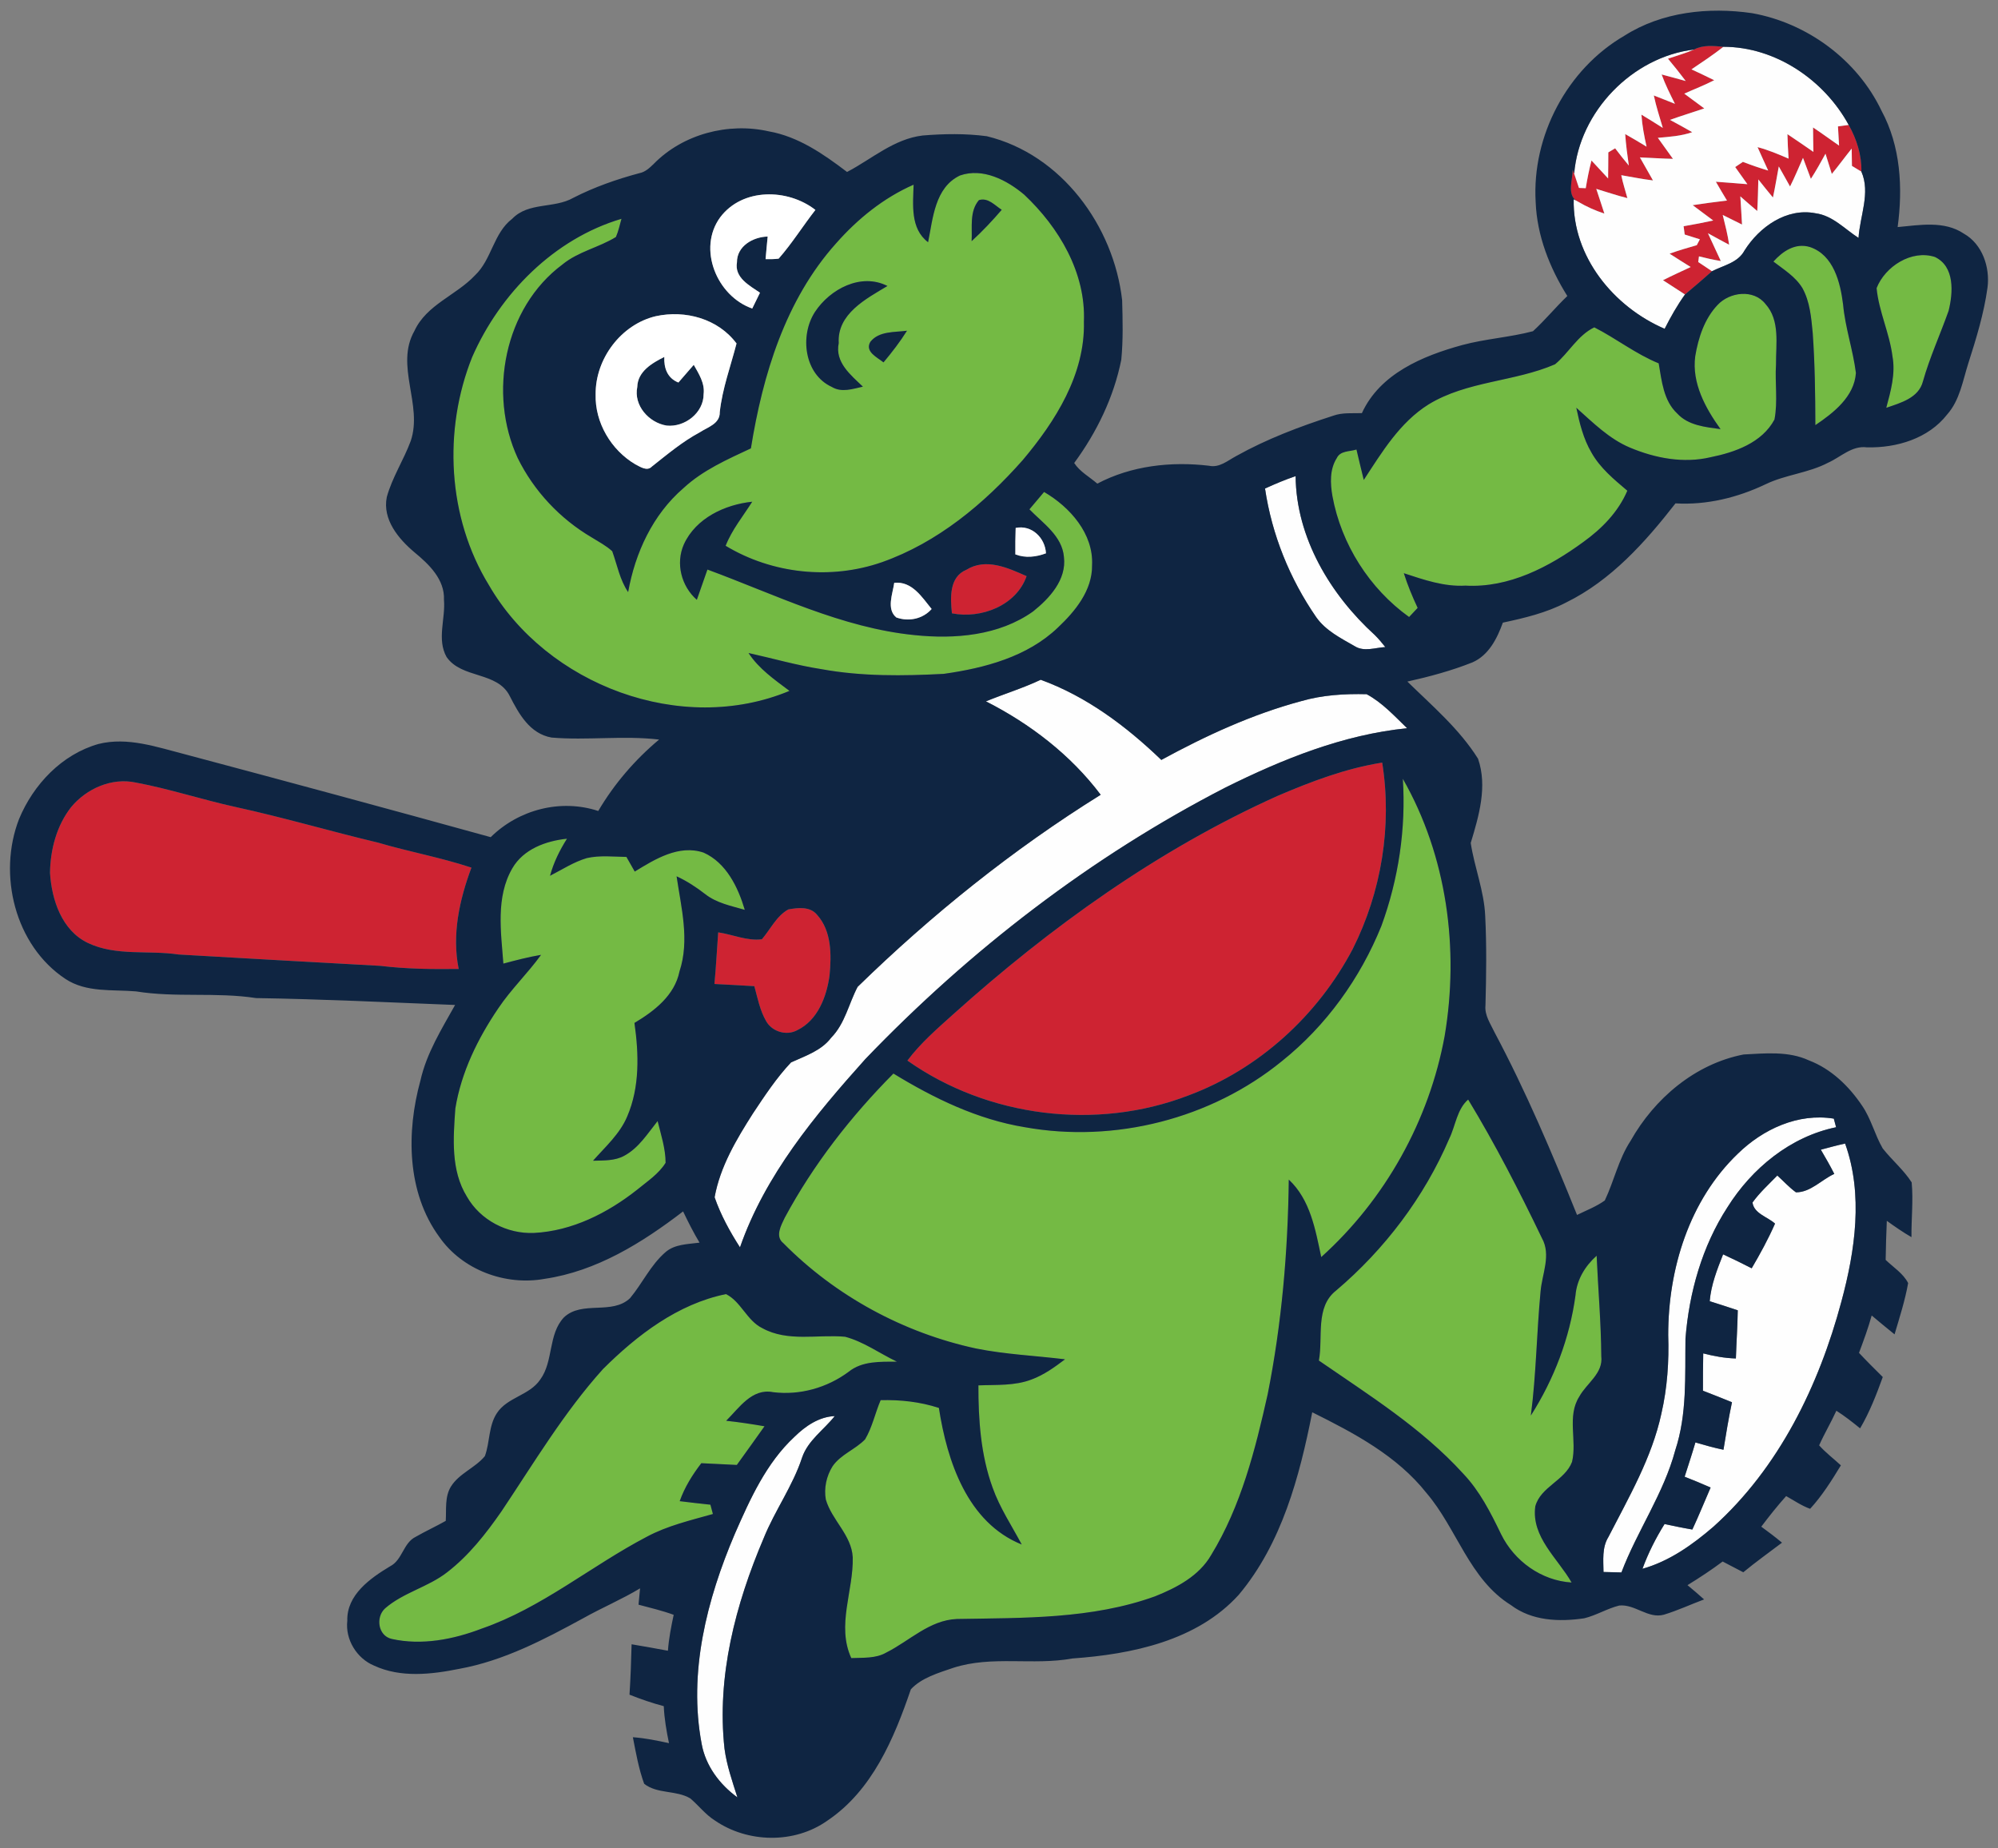
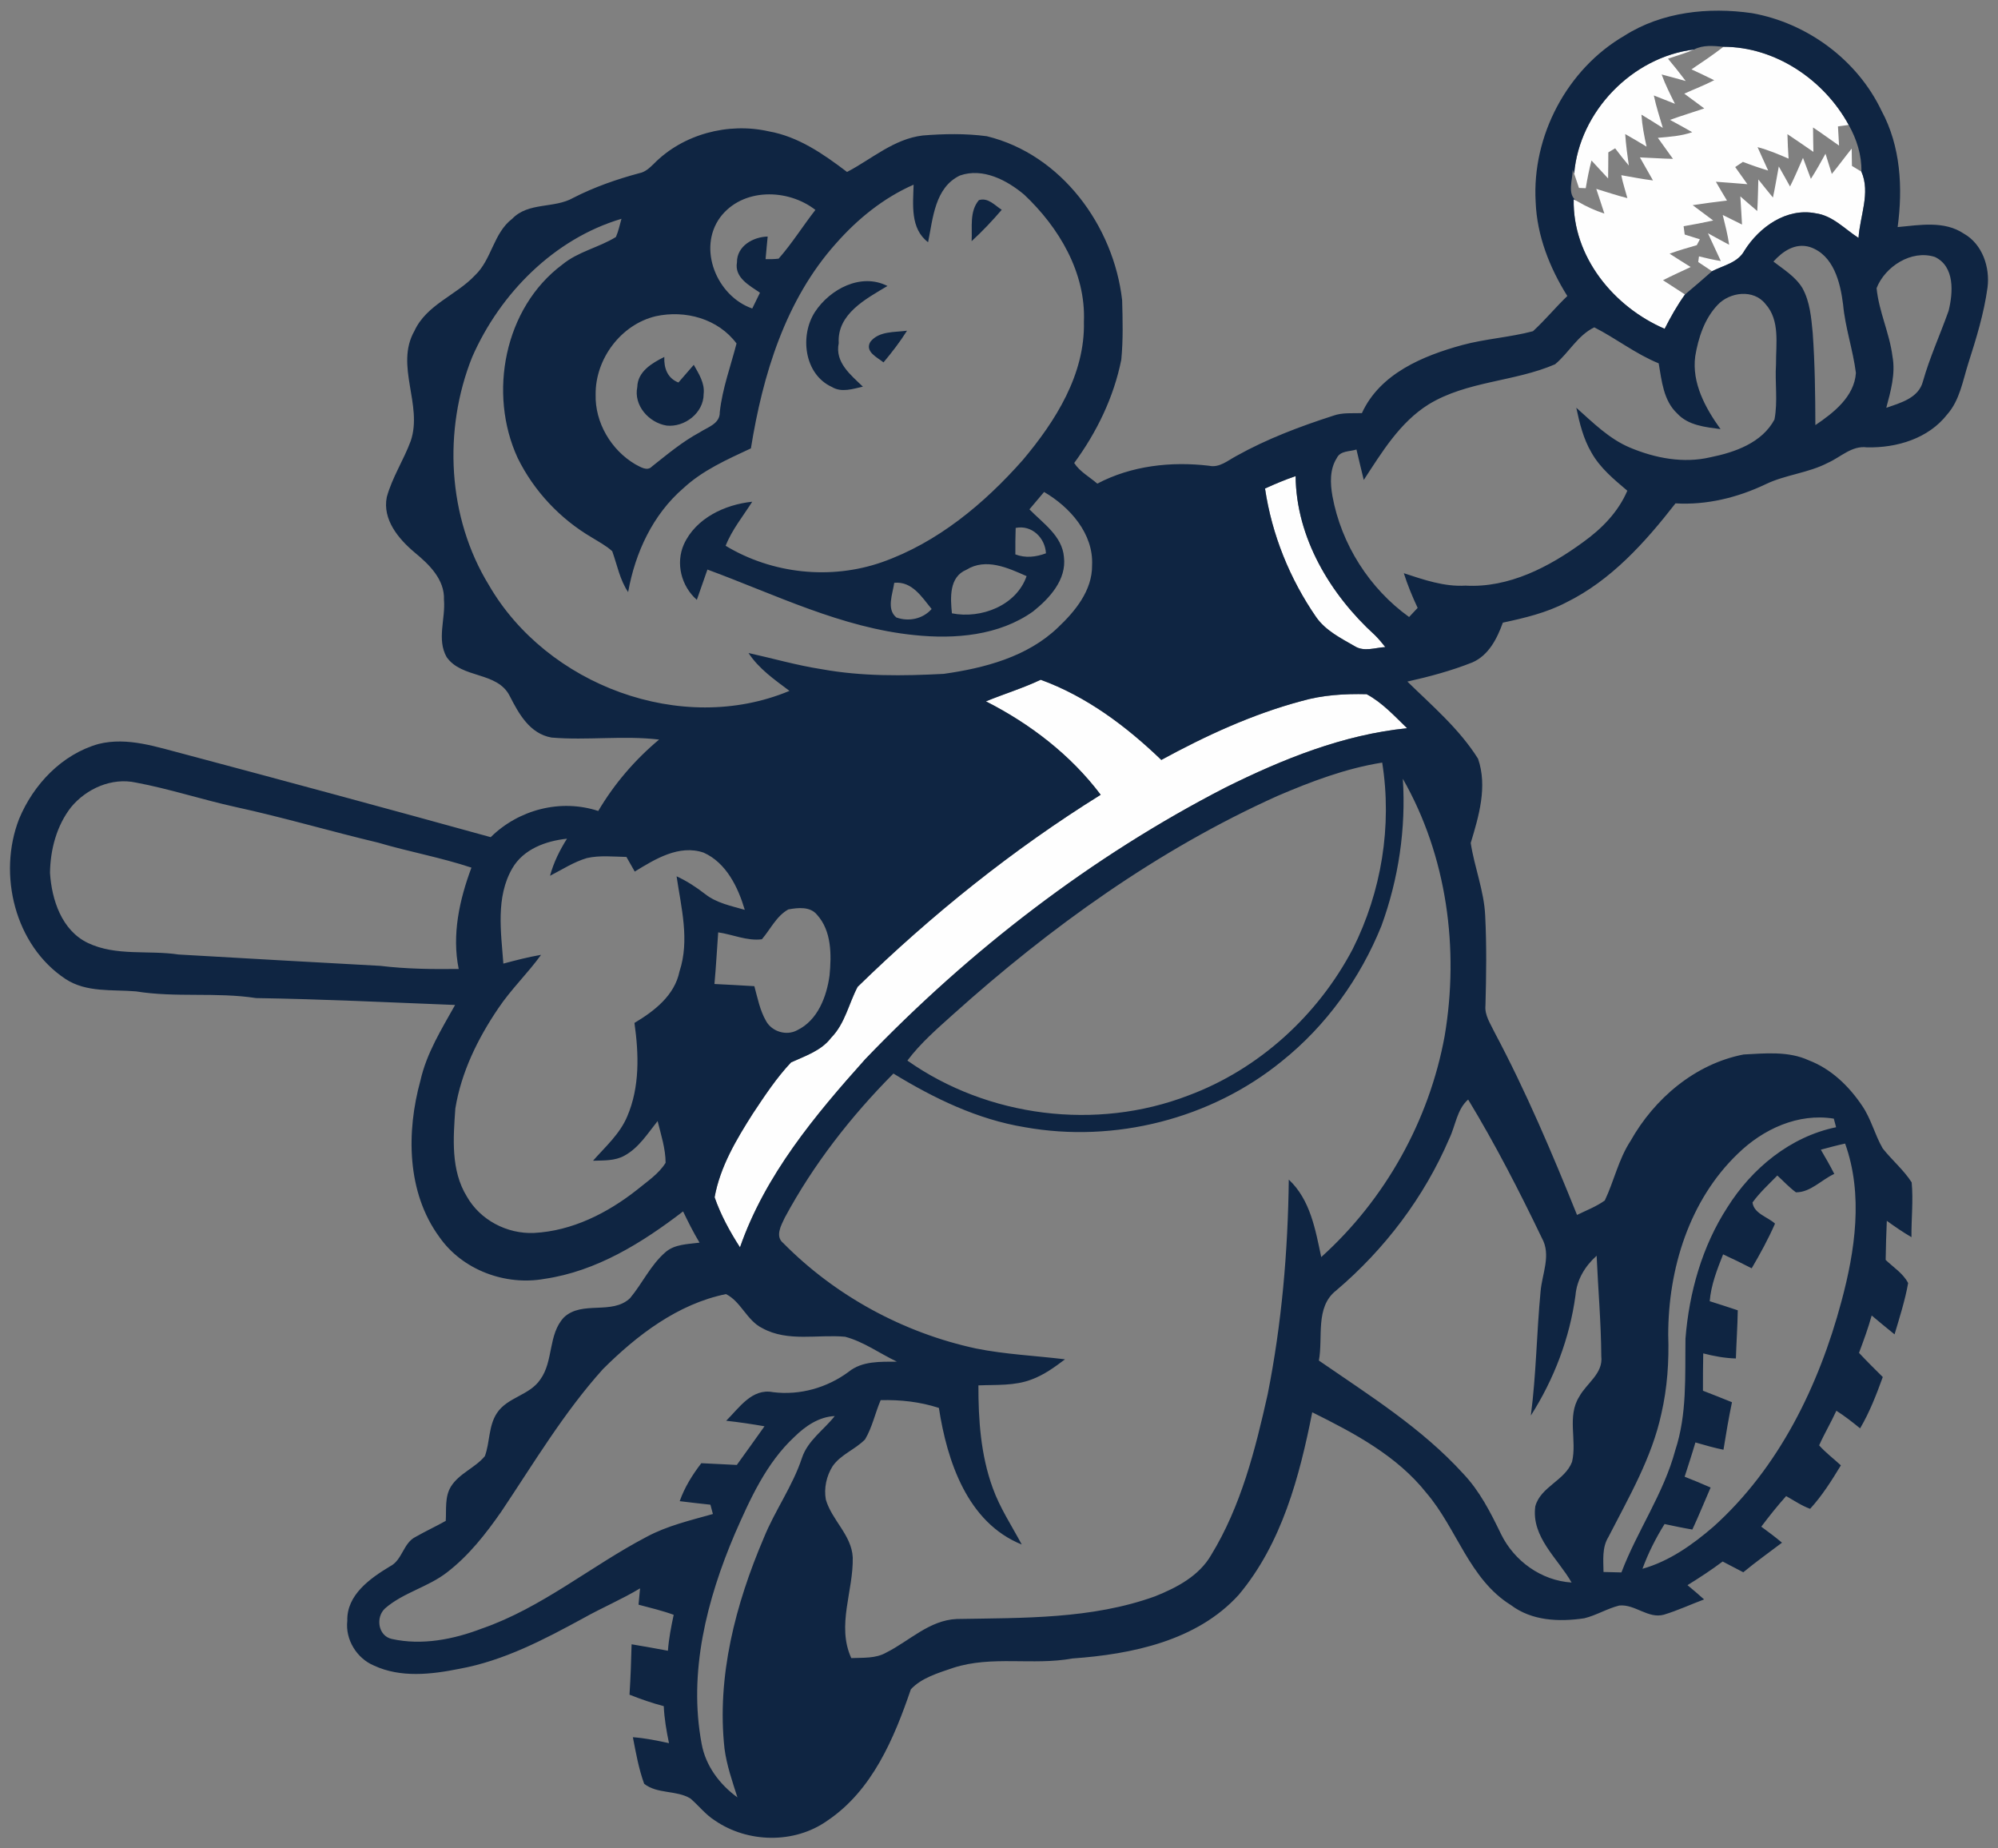
<svg xmlns="http://www.w3.org/2000/svg" version="1.1" id="Layer_1" x="0px" y="0px" width="200px" height="185px" viewBox="0 0 200 185" style="enable-background:new 0 0 200 185;" xml:space="preserve">
  <rect x="0" y="0" width="200" height="185" fill="#808080" stroke="none" />
-   <path id="color6" style="fill:#CE2332;" d="M47.191,86.838c-1.201,3.221-1.972,6.711-1.275,10.141  c-2.622,0.035-5.252,0.005-7.857-0.312c-6.728-0.364-13.46-0.745-20.184-1.135c-3.011-0.456-6.248,0.193-9.079-1.157  c-2.614-1.25-3.623-4.316-3.79-7.016c0.03-2.322,0.663-4.73,2.113-6.578c1.54-1.856,4.068-2.98,6.48-2.459  c3.369,0.629,6.633,1.711,9.983,2.446c4.794,1.044,9.499,2.434,14.268,3.568C40.943,85.251,44.129,85.82,47.191,86.838z   M102.763,57.664c-1.87-0.83-4.076-1.851-6.027-0.638c-1.745,0.722-1.604,2.809-1.45,4.359  C98.204,61.967,101.732,60.615,102.763,57.664z M78.91,91.021c-1.194,0.666-1.783,1.98-2.644,2.986  c-1.47,0.195-2.925-0.481-4.375-0.69c-0.128,1.719-0.213,3.448-0.376,5.167c1.331,0.068,2.665,0.137,3.995,0.219  c0.325,1.184,0.556,2.425,1.181,3.503c0.598,1.06,2.049,1.493,3.122,0.898c2.045-0.992,2.934-3.35,3.225-5.471  c0.197-2.053,0.219-4.445-1.249-6.074C81.095,90.705,79.873,90.846,78.91,91.021z M127.871,79.665  c-11.96,5.381-22.733,13.122-32.463,21.86c-1.612,1.45-3.269,2.879-4.577,4.625c8.045,5.674,18.925,7.034,28.113,3.497  c7.065-2.625,12.971-8.018,16.466-14.67c2.875-5.718,3.957-12.322,2.948-18.652C134.713,76.902,131.244,78.22,127.871,79.665z   M185.054,12.503c-0.358,0.051-0.717,0.097-1.072,0.148c0.043,0.637,0.077,1.28,0.11,1.92c-0.872-0.598-1.718-1.231-2.604-1.814  c0,0.813,0.022,1.626,0.035,2.443c-0.869-0.59-1.724-1.197-2.6-1.775c0.016,0.817,0.063,1.633,0.115,2.451  c-1.014-0.44-2.033-0.869-3.105-1.151c0.346,0.787,0.709,1.562,1.064,2.345c-0.856-0.257-1.702-0.548-2.532-0.869  c-0.26,0.175-0.518,0.346-0.77,0.518c0.411,0.569,0.815,1.138,1.219,1.715c-1.054-0.077-2.101-0.18-3.153-0.244  c0.359,0.633,0.735,1.258,1.111,1.882c-1.146,0.141-2.292,0.282-3.433,0.462c0.689,0.506,1.377,1.018,2.057,1.535  c-0.983,0.215-1.972,0.403-2.965,0.573c0.026,0.209,0.083,0.625,0.109,0.83c0.504,0.162,1.009,0.321,1.518,0.478  c-0.077,0.15-0.23,0.442-0.309,0.587c-0.914,0.262-1.826,0.526-2.72,0.851c0.693,0.454,1.403,0.889,2.11,1.335  c-0.924,0.44-1.861,0.854-2.772,1.321c0.731,0.478,1.472,0.945,2.202,1.428c0.911-0.765,1.813-1.535,2.703-2.327  c-0.462-0.307-0.919-0.615-1.378-0.922c0.018-0.142,0.056-0.423,0.074-0.566c0.723,0.185,1.45,0.343,2.187,0.467  c-0.424-0.932-0.871-1.852-1.288-2.781c0.704,0.386,1.405,0.779,2.121,1.151c-0.142-1.009-0.399-1.993-0.642-2.982  c0.642,0.322,1.284,0.647,1.932,0.96c-0.046-0.942-0.115-1.878-0.17-2.819c0.562,0.493,1.121,0.984,1.694,1.463  c0.063-1.057,0.082-2.109,0.108-3.16c0.483,0.607,0.962,1.214,1.462,1.811c0.227-1.029,0.385-2.073,0.587-3.109  c0.384,0.663,0.748,1.335,1.126,2.006c0.469-0.937,0.872-1.902,1.296-2.865c0.256,0.701,0.52,1.397,0.789,2.099  c0.528-0.816,0.997-1.663,1.464-2.514c0.205,0.675,0.418,1.351,0.632,2.023c0.686-0.83,1.313-1.699,1.989-2.536  c0.012,0.579,0.022,1.155,0.025,1.732c0.239,0.141,0.711,0.428,0.947,0.574C186.363,15.522,185.854,13.934,185.054,12.503z   M164.157,15.753c1.105,0.043,2.202,0.124,3.307,0.145c-0.501-0.701-1.013-1.397-1.511-2.104c1.159-0.102,2.331-0.176,3.439-0.564  c-0.731-0.428-1.481-0.83-2.225-1.232c1.135-0.411,2.288-0.756,3.432-1.146c-0.663-0.5-1.339-0.988-2.001-1.48  c0.995-0.45,2.022-0.843,2.996-1.344c-0.756-0.376-1.517-0.732-2.275-1.087c1.082-0.727,2.169-1.453,3.2-2.258  c-0.989-0.09-2.033-0.209-2.947,0.274c-0.848,0.371-1.737,0.62-2.609,0.917c0.605,0.73,1.205,1.471,1.776,2.235  c-0.805-0.218-1.605-0.449-2.41-0.655c0.363,1.013,0.851,1.973,1.331,2.936c-0.706-0.274-1.407-0.566-2.113-0.835  c0.231,1.104,0.585,2.169,0.899,3.246c-0.711-0.445-1.42-0.897-2.139-1.326c0.071,1.082,0.277,2.148,0.513,3.204  c-0.711-0.428-1.421-0.86-2.139-1.261c0.072,1.056,0.214,2.104,0.363,3.152c-0.471-0.564-0.93-1.138-1.369-1.724  c-0.229,0.138-0.457,0.27-0.684,0.407c-0.005,0.869-0.005,1.742-0.021,2.609c-0.561-0.595-1.109-1.201-1.663-1.796  c-0.236,0.911-0.421,1.839-0.575,2.771c-0.17-0.008-0.51-0.021-0.681-0.026c-0.162-0.478-0.324-0.953-0.479-1.432l-0.145-0.402  c0.008,0.968-0.591,2.459,0.359,3.11l0.223,0.124c0.812,0.483,1.686,0.869,2.589,1.164c-0.262-0.826-0.544-1.648-0.81-2.469  c1.036,0.308,2.062,0.663,3.114,0.924c-0.205-0.765-0.461-1.514-0.612-2.294c1.059,0.18,2.109,0.394,3.174,0.523  C165.038,17.289,164.584,16.527,164.157,15.753z" />
-   <path id="color5" style="fill:#74BA44;" d="M70.596,89.493c-0.894-0.691-1.839-1.316-2.87-1.786c0.462,3.142,1.326,6.388,0.291,9.52  c-0.488,2.403-2.52,3.97-4.509,5.154c0.442,3.108,0.543,6.41-0.723,9.357c-0.735,1.757-2.19,3.037-3.426,4.437  c1.057-0.035,2.186,0.03,3.143-0.506c1.442-0.78,2.323-2.22,3.324-3.464c0.338,1.372,0.795,2.746,0.8,4.175  c-0.697,1.129-1.848,1.868-2.853,2.698c-2.955,2.333-6.501,4.128-10.316,4.324c-2.695,0.119-5.385-1.283-6.723-3.639  c-1.625-2.634-1.364-5.867-1.155-8.819c0.591-3.631,2.25-7.01,4.303-10.03c1.274-1.902,2.943-3.493,4.277-5.345  c-1.274,0.218-2.523,0.541-3.773,0.876c-0.234-3.162-0.779-6.652,0.894-9.534c1.117-1.933,3.366-2.746,5.474-2.967  c-0.73,1.154-1.338,2.386-1.697,3.711c1.21-0.619,2.37-1.381,3.682-1.771c1.3-0.295,2.643-0.139,3.965-0.115  c0.277,0.483,0.556,0.971,0.834,1.464c2.032-1.245,4.431-2.733,6.895-1.895c2.266,1.016,3.447,3.459,4.118,5.726  C73.187,90.669,71.733,90.387,70.596,89.493z M181.175,24.726c-1.463-0.445-2.725,0.419-3.655,1.454  c1.034,0.797,2.21,1.511,2.903,2.656c0.757,1.366,0.883,2.961,1.03,4.488c0.218,3.066,0.258,6.15,0.266,9.226  c1.825-1.232,3.9-2.85,4.058-5.223c-0.292-2.306-1.069-4.521-1.283-6.843C184.221,28.272,183.544,25.521,181.175,24.726z   M48.932,58.553c-4.141-6.757-4.594-15.517-1.668-22.819c2.788-6.358,8.199-11.834,14.943-13.835  c-0.17,0.612-0.303,1.237-0.555,1.821c-1.711,1.057-3.78,1.455-5.359,2.756c-5.822,4.333-7.456,12.911-4.474,19.365  c1.62,3.302,4.251,6.096,7.42,7.953c0.693,0.436,1.437,0.816,2.044,1.377c0.497,1.374,0.754,2.857,1.592,4.089  c0.706-3.94,2.464-7.759,5.539-10.406c1.937-1.796,4.383-2.87,6.75-3.978c1.184-7.361,3.452-14.859,8.524-20.518  c2.159-2.451,4.755-4.555,7.762-5.873c-0.051,1.994-0.354,4.394,1.45,5.758c0.492-2.392,0.668-5.466,3.186-6.677  c2.293-0.803,4.705,0.462,6.438,1.92c3.472,3.269,6.176,7.805,5.974,12.712c0.129,5.268-2.848,9.964-6.122,13.848  c-3.861,4.371-8.536,8.264-14.1,10.223c-5.138,1.791-10.984,1.167-15.642-1.643c0.633-1.612,1.745-2.959,2.661-4.409  c-2.737,0.282-5.641,1.643-6.839,4.259c-0.847,1.912-0.261,4.196,1.296,5.56c0.355-1.009,0.705-2.022,1.06-3.031  c6.783,2.497,13.422,5.829,20.714,6.559c4.051,0.424,8.473,0.06,11.886-2.368c1.642-1.313,3.362-3.17,3.087-5.446  c-0.174-2.113-2.099-3.378-3.455-4.772c0.484-0.577,0.975-1.159,1.467-1.738c2.579,1.501,4.962,4.171,4.804,7.331  c0.03,2.517-1.685,4.603-3.423,6.241c-3.062,2.934-7.343,4.055-11.432,4.633c-4.072,0.213-8.195,0.265-12.224-0.47  c-2.467-0.38-4.871-1.079-7.31-1.617c1.037,1.587,2.61,2.67,4.098,3.79C68.23,73.656,54.727,68.578,48.932,58.553z M97.259,24.14  c1.073-0.983,2.07-2.04,3.015-3.142c-0.701-0.445-1.364-1.249-2.283-0.968C97.019,21.168,97.34,22.762,97.259,24.14z M90.792,33.1  c-1.244,0.168-2.81,0.017-3.67,1.112c-0.578,0.993,0.701,1.557,1.318,2.057C89.286,35.259,90.09,34.221,90.792,33.1z M83.264,38.724  c0.975,0.596,2.096,0.198,3.114-0.026c-1.219-1.176-2.818-2.429-2.42-4.358c-0.176-2.929,2.741-4.435,4.879-5.718  c-2.652-1.347-5.756,0.312-7.257,2.595C80.035,33.596,80.502,37.463,83.264,38.724z M89.783,136.285  c-1.733-0.821-3.319-1.997-5.185-2.493c-2.755-0.253-5.735,0.546-8.289-0.86c-1.548-0.753-2.139-2.673-3.639-3.409  c-4.816,0.979-8.9,4.106-12.314,7.506c-3.913,4.346-6.916,9.398-10.158,14.238c-1.557,2.241-3.268,4.428-5.44,6.099  c-1.903,1.485-4.389,2.024-6.215,3.615c-0.962,0.885-0.705,2.745,0.668,3.055c3.015,0.671,6.172,0.053,9.016-1.036  c6.009-2.077,10.924-6.262,16.501-9.182c2.074-1.117,4.384-1.648,6.634-2.285c-0.064-0.23-0.188-0.701-0.248-0.932  c-1.027-0.108-2.053-0.227-3.075-0.354c0.491-1.387,1.271-2.639,2.164-3.8c1.185,0.06,2.37,0.117,3.554,0.175  c0.924-1.29,1.856-2.573,2.771-3.87c-1.275-0.219-2.554-0.415-3.837-0.552c1.305-1.29,2.58-3.279,4.697-2.861  c2.677,0.333,5.407-0.44,7.565-2.041C86.318,136.196,88.132,136.298,89.783,136.285z M193.682,25.718  c-2.332-0.757-4.988,0.953-5.835,3.122c0.226,2.34,1.3,4.504,1.591,6.835c0.317,1.735-0.176,3.473-0.621,5.141  c1.43-0.496,3.245-0.975,3.671-2.652c0.684-2.413,1.732-4.696,2.567-7.053C195.508,29.298,195.69,26.672,193.682,25.718z   M144.61,103.689c1.473-8.719,0.231-18.013-4.187-25.742c0.325,4.986-0.428,10.033-2.144,14.726  c-2.116,5.242-5.53,9.99-9.952,13.528c-7.091,5.787-16.758,8.233-25.752,6.617c-4.735-0.776-9.084-2.889-13.144-5.369  c-4.255,4.285-8.018,9.11-10.881,14.436c-0.359,0.76-0.991,1.859-0.14,2.539c5.222,5.287,12.023,8.977,19.29,10.544  c2.939,0.59,5.94,0.719,8.909,1.082c-1.036,0.786-2.108,1.56-3.336,2.014c-1.699,0.658-3.55,0.521-5.334,0.595  c-0.009,3.448,0.235,6.967,1.421,10.234c0.718,2.02,1.915,3.813,2.917,5.693c-5.441-2.188-7.473-8.345-8.294-13.669  c-1.883-0.617-3.859-0.83-5.83-0.78c-0.552,1.292-0.838,2.71-1.557,3.923c-0.98,1.017-2.434,1.505-3.255,2.694  c-0.612,0.974-0.881,2.19-0.676,3.329c0.595,2.065,2.575,3.548,2.694,5.781c0.082,3.369-1.643,6.817-0.146,10.09  c1.176-0.053,2.439,0.058,3.5-0.553c2.326-1.166,4.328-3.251,7.069-3.361c6.643-0.117,13.493,0.025,19.838-2.268  c2.171-0.867,4.41-2.039,5.62-4.14c2.99-4.892,4.409-10.526,5.651-16.069c1.411-7.073,2.03-14.295,2.116-21.501  c2.156,2.015,2.664,5.005,3.248,7.755C138.656,120.061,143.062,112.157,144.61,103.689z M157.707,129.647  c-0.578,4.281-2.152,8.396-4.469,12.031c0.538-4.114,0.578-8.262,0.971-12.386c0.141-1.784,1.094-3.673,0.132-5.385  c-2.266-4.713-4.666-9.388-7.378-13.859c-1.125,0.979-1.261,2.623-1.89,3.914c-2.51,5.859-6.467,11.083-11.326,15.202  c-2.121,1.659-1.291,4.682-1.726,7.009c5.028,3.469,10.294,6.753,14.439,11.31c1.663,1.744,2.753,3.905,3.793,6.055  c1.323,2.703,4.03,4.658,7.065,4.85c-1.386-2.425-4.05-4.551-3.635-7.622c0.526-1.963,2.964-2.578,3.678-4.452  c0.517-2.139-0.53-4.559,0.724-6.531c0.738-1.351,2.412-2.318,2.205-4.046c-0.021-3.358-0.32-6.707-0.466-10.055  C158.665,126.713,157.839,128.078,157.707,129.647z M176.717,30.418c-1.183-1.501-3.571-1.201-4.785,0.099  c-1.316,1.386-1.933,3.289-2.241,5.141c-0.355,2.682,1.022,5.189,2.535,7.292c-1.527-0.209-3.234-0.363-4.341-1.569  c-1.377-1.29-1.547-3.264-1.852-5.017c-2.296-0.933-4.256-2.489-6.446-3.602c-1.672,0.805-2.544,2.55-3.926,3.696  c-4.071,1.763-8.811,1.664-12.66,4.016c-2.887,1.805-4.671,4.787-6.489,7.561c-0.253-1.013-0.488-2.032-0.731-3.045  c-0.675,0.219-1.616,0.104-1.969,0.856c-0.722,1.13-0.658,2.545-0.436,3.81c0.881,4.808,3.705,9.253,7.674,12.097  c0.283-0.305,0.569-0.609,0.855-0.912c-0.529-1.13-1.009-2.283-1.384-3.472c1.997,0.653,4.028,1.368,6.171,1.244  c4.346,0.244,8.383-1.869,11.792-4.364c1.852-1.33,3.502-3.006,4.41-5.136c-1.335-1.13-2.729-2.276-3.594-3.824  c-0.807-1.372-1.188-2.939-1.514-4.481c1.668,1.484,3.286,3.117,5.381,3.994c2.52,1.057,5.355,1.6,8.058,0.959  c2.438-0.492,5.148-1.442,6.398-3.774c0.35-1.817,0.035-3.681,0.154-5.522C177.759,34.439,178.208,32.066,176.717,30.418z" />
-   <path id="color4" style="fill:#FEFEFE;" d="M79.53,143.803c1.095-1.072,2.446-2.001,4.029-2.073  c-1.091,1.385-2.681,2.426-3.272,4.158c-0.933,2.847-2.724,5.294-3.84,8.058c-2.819,6.613-4.723,13.85-3.922,21.086  c0.223,1.667,0.783,3.265,1.291,4.864c-1.783-1.298-3.182-3.159-3.58-5.356c-1.351-7.148,0.518-14.448,3.32-21.019  C75.082,150.04,76.699,146.435,79.53,143.803z M168.716,133.98c0.364-4.619,1.664-9.24,4.2-13.147  c2.444-3.898,6.301-7.07,10.877-8.012c-0.055-0.214-0.172-0.646-0.228-0.86c-3.571-0.581-7.092,1.052-9.61,3.511  c-4.859,4.658-6.972,11.537-6.967,18.14c0.089,2.644-0.09,5.296-0.686,7.878c-0.954,4.423-3.259,8.362-5.303,12.348  c-0.65,1.052-0.501,2.319-0.488,3.497c0.595,0.011,1.194,0.027,1.793,0.044c1.583-4.174,4.229-7.886,5.392-12.235  C168.886,141.542,168.665,137.714,168.716,133.98z M184.696,114.455c-0.818,0.176-1.621,0.398-2.43,0.613  c0.467,0.797,0.928,1.598,1.347,2.423c-1.275,0.579-2.374,1.852-3.838,1.844c-0.678-0.493-1.247-1.12-1.864-1.682  c-0.854,0.877-1.766,1.704-2.485,2.7c0.145,1.116,1.51,1.433,2.255,2.114c-0.677,1.544-1.485,3.019-2.336,4.472  c-0.946-0.483-1.893-0.953-2.862-1.395c-0.599,1.515-1.205,3.051-1.341,4.689c0.937,0.295,1.873,0.598,2.809,0.91  c-0.025,1.608-0.138,3.213-0.188,4.821c-1.108-0.03-2.199-0.231-3.269-0.508c-0.027,1.244-0.029,2.493-0.029,3.736  c0.969,0.378,1.941,0.754,2.906,1.152c-0.328,1.579-0.598,3.166-0.851,4.756c-0.948-0.193-1.881-0.462-2.809-0.731  c-0.334,1.151-0.715,2.288-1.078,3.431c0.868,0.348,1.74,0.696,2.601,1.081c-0.611,1.398-1.181,2.818-1.828,4.205  c-0.935-0.155-1.86-0.356-2.783-0.549c-0.885,1.417-1.638,2.913-2.211,4.478c2.687-0.753,5.008-2.408,7.094-4.203  c6.566-5.895,10.566-14.123,12.817-22.536C185.701,125.169,186.526,119.557,184.696,114.455z" />
  <path id="color3" style="fill:#FEFEFE;" d="M186.038,23.811c-1.39-0.889-2.577-2.233-4.299-2.464  c-2.907-0.573-5.631,1.369-7.117,3.73c-0.658,1.227-2.112,1.484-3.251,2.07c-0.462-0.307-0.919-0.615-1.378-0.922  c0.018-0.142,0.056-0.423,0.074-0.566c0.723,0.185,1.45,0.343,2.187,0.467c-0.424-0.932-0.871-1.852-1.288-2.781  c0.704,0.386,1.405,0.779,2.121,1.151c-0.142-1.009-0.399-1.993-0.642-2.982c0.642,0.322,1.284,0.647,1.932,0.96  c-0.046-0.942-0.115-1.878-0.17-2.819c0.562,0.493,1.121,0.984,1.694,1.463c0.063-1.057,0.082-2.109,0.108-3.16  c0.483,0.607,0.962,1.214,1.462,1.811c0.227-1.029,0.385-2.073,0.587-3.109c0.384,0.663,0.748,1.335,1.126,2.006  c0.469-0.937,0.872-1.902,1.296-2.865c0.256,0.701,0.52,1.397,0.789,2.099c0.528-0.816,0.997-1.663,1.464-2.514  c0.205,0.675,0.418,1.351,0.632,2.023c0.686-0.83,1.313-1.699,1.989-2.536c0.012,0.579,0.022,1.155,0.025,1.732  c0.239,0.141,0.711,0.428,0.947,0.574C187.256,19.298,186.175,21.624,186.038,23.811z M158.733,18.836  c0.153-0.932,0.338-1.86,0.575-2.771c0.554,0.595,1.102,1.201,1.663,1.796c0.016-0.867,0.016-1.74,0.021-2.609  c0.227-0.137,0.455-0.269,0.684-0.407c0.439,0.586,0.898,1.16,1.369,1.724c-0.149-1.048-0.291-2.096-0.363-3.152  c0.718,0.401,1.427,0.833,2.139,1.261c-0.236-1.056-0.442-2.122-0.513-3.204c0.719,0.429,1.428,0.881,2.139,1.326  c-0.315-1.077-0.668-2.142-0.899-3.246c0.706,0.269,1.407,0.561,2.113,0.835c-0.48-0.963-0.967-1.922-1.331-2.936  c0.805,0.206,1.605,0.437,2.41,0.655c-0.571-0.764-1.17-1.506-1.776-2.235c0.872-0.297,1.761-0.545,2.609-0.917  c-6.19,0.744-11.479,6.22-11.998,12.421c0.154,0.479,0.317,0.955,0.479,1.432C158.223,18.815,158.563,18.828,158.733,18.836z   M170.157,23.951c-0.508-0.157-1.014-0.316-1.518-0.478c-0.026-0.206-0.083-0.621-0.109-0.83c0.993-0.17,1.981-0.359,2.965-0.573  c-0.68-0.516-1.368-1.029-2.057-1.535c1.141-0.18,2.287-0.322,3.433-0.462c-0.376-0.624-0.752-1.249-1.111-1.882  c1.052,0.064,2.099,0.167,3.153,0.244c-0.404-0.577-0.808-1.146-1.219-1.715c0.251-0.172,0.509-0.343,0.77-0.518  c0.83,0.321,1.676,0.611,2.532,0.869c-0.355-0.783-0.718-1.557-1.064-2.345c1.072,0.282,2.091,0.711,3.105,1.151  c-0.051-0.818-0.099-1.634-0.115-2.451c0.875,0.578,1.731,1.185,2.6,1.775c-0.013-0.817-0.035-1.63-0.035-2.443  c0.885,0.583,1.732,1.216,2.604,1.814c-0.033-0.641-0.067-1.283-0.11-1.92c0.355-0.051,0.714-0.097,1.072-0.148  c-2.459-4.518-7.343-7.82-12.535-7.82c-1.031,0.805-2.118,1.531-3.2,2.258c0.759,0.355,1.52,0.71,2.275,1.087  c-0.974,0.501-2.001,0.894-2.996,1.344c0.662,0.492,1.338,0.98,2.001,1.48c-1.144,0.389-2.297,0.735-3.432,1.146  c0.744,0.402,1.494,0.804,2.225,1.232c-1.108,0.389-2.279,0.462-3.439,0.564c0.498,0.706,1.01,1.402,1.511,2.104  c-1.105-0.021-2.202-0.102-3.307-0.145c0.427,0.775,0.881,1.536,1.308,2.305c-1.064-0.129-2.115-0.343-3.174-0.523  c0.151,0.78,0.408,1.528,0.612,2.294c-1.053-0.261-2.078-0.617-3.114-0.924c0.266,0.821,0.548,1.643,0.81,2.469  c-0.903-0.295-1.777-0.681-2.589-1.164l-0.223-0.124l-0.26-0.145c-0.125,5.744,3.998,10.77,9.104,12.967  c0.603-1.189,1.259-2.352,2.037-3.434c-0.73-0.483-1.471-0.95-2.202-1.428c0.911-0.467,1.848-0.881,2.772-1.321  c-0.707-0.446-1.417-0.881-2.11-1.335c0.894-0.325,1.806-0.59,2.72-0.851C169.928,24.393,170.08,24.101,170.157,23.951z" />
  <path id="color2" style="fill:#FEFEFE;" d="M140.851,72.886c-6.407,0.645-12.459,3.091-18.178,5.932  c-13.447,6.921-25.594,16.288-36.055,27.185c-5.038,5.621-10.03,11.608-12.545,18.841c-1.014-1.58-1.925-3.239-2.541-5.014  c0.556-3.066,2.178-5.781,3.827-8.374c1.181-1.776,2.357-3.567,3.824-5.123c1.429-0.655,3.029-1.164,4.021-2.477  c1.382-1.407,1.753-3.4,2.643-5.085c7.413-7.229,15.539-13.752,24.333-19.225c-3.001-3.987-7.061-7.101-11.488-9.35  c1.817-0.744,3.704-1.318,5.484-2.161c4.6,1.673,8.571,4.658,12.073,8.024c4.452-2.426,9.107-4.572,14.017-5.889  c2.12-0.612,4.341-0.744,6.535-0.69C138.37,70.324,139.584,71.663,140.851,72.886z M135.612,64.677  c0.929,0.587,2.054,0.142,3.058,0.086c-0.328-0.419-0.671-0.826-1.049-1.201c-4.457-4.054-7.873-9.748-7.929-15.908  c-1.044,0.356-2.063,0.78-3.063,1.242c0.685,4.615,2.472,9.033,5.12,12.87C132.698,63.12,134.217,63.875,135.612,64.677z" />
  <path id="color1" style="fill:#0F2542;" d="M81.579,31.218c1.501-2.283,4.605-3.942,7.257-2.595  c-2.138,1.283-5.055,2.789-4.879,5.718c-0.398,1.93,1.201,3.182,2.42,4.358c-1.018,0.224-2.138,0.621-3.114,0.026  C80.502,37.463,80.035,33.596,81.579,31.218z M87.122,34.213c-0.578,0.993,0.701,1.557,1.318,2.057  c0.846-1.011,1.65-2.049,2.352-3.17C89.548,33.268,87.982,33.118,87.122,34.213z M198.951,28.777  c-0.354,2.591-1.126,5.098-1.921,7.579c-0.559,1.752-0.851,3.69-2.111,5.118c-1.884,2.425-5.07,3.37-8.039,3.299  c-1.504-0.197-2.614,0.97-3.888,1.539c-1.979,1.039-4.272,1.192-6.275,2.164c-2.791,1.33-5.898,2.091-8.999,1.903  c-3.03,3.892-6.449,7.716-10.952,9.923c-1.98,1.035-4.162,1.552-6.33,2.015c-0.573,1.587-1.412,3.264-3.045,3.978  c-2.104,0.838-4.303,1.428-6.513,1.92c2.489,2.434,5.205,4.742,7.073,7.72c0.962,2.775,0.085,5.74-0.731,8.434  c0.371,2.446,1.338,4.791,1.448,7.285c0.151,2.99,0.108,5.983,0.027,8.977c-0.098,0.998,0.517,1.849,0.919,2.708  c3.141,5.903,5.749,12.066,8.247,18.259c0.932-0.457,1.928-0.835,2.779-1.446c0.929-1.954,1.378-4.135,2.581-5.967  c2.39-4.247,6.462-7.706,11.315-8.647c2.173-0.112,4.497-0.355,6.533,0.59c2.224,0.848,4.01,2.576,5.32,4.526  c0.912,1.318,1.27,2.909,2.07,4.285c0.92,1.171,2.091,2.139,2.9,3.401c0.172,1.821-0.041,3.658-0.021,5.482  c-0.857-0.496-1.668-1.057-2.468-1.634c-0.054,1.301-0.098,2.606-0.116,3.91c0.77,0.741,1.754,1.351,2.251,2.319  c-0.31,1.74-0.856,3.439-1.36,5.133c-0.771-0.63-1.539-1.245-2.289-1.888c-0.351,1.271-0.807,2.507-1.27,3.742  c0.77,0.822,1.575,1.622,2.38,2.418c-0.638,1.762-1.314,3.515-2.269,5.136c-0.769-0.625-1.543-1.233-2.376-1.763  c-0.536,1.178-1.199,2.285-1.725,3.464c0.655,0.736,1.45,1.331,2.177,2.003c-0.923,1.515-1.873,3.035-3.08,4.349  c-0.856-0.308-1.611-0.834-2.4-1.274c-0.876,0.979-1.697,2.011-2.489,3.062c0.706,0.513,1.404,1.04,2.075,1.601  c-1.292,0.986-2.622,1.923-3.876,2.963c-0.692-0.359-1.381-0.722-2.065-1.077c-1.133,0.848-2.314,1.624-3.521,2.366  c0.561,0.465,1.121,0.935,1.663,1.428c-1.347,0.5-2.654,1.115-4.033,1.53c-1.582,0.427-2.891-1.079-4.46-0.919  c-1.211,0.302-2.293,0.983-3.504,1.277c-2.507,0.373-5.243,0.267-7.339-1.321c-4.166-2.583-5.398-7.643-8.447-11.211  c-2.96-3.741-7.25-6.004-11.441-8.087c-1.275,6.446-3.046,13.131-7.357,18.268c-4.175,4.607-10.718,5.954-16.659,6.373  c-3.944,0.723-8.058-0.321-11.928,0.94c-1.475,0.506-3.161,0.989-4.234,2.144c-1.686,4.935-3.871,10.137-8.366,13.152  c-3.289,2.332-7.968,2.24-11.262-0.026c-0.941-0.595-1.616-1.496-2.454-2.207c-1.404-0.838-3.315-0.427-4.616-1.463  c-0.547-1.504-0.825-3.092-1.129-4.658c1.219,0.086,2.421,0.335,3.614,0.592c-0.253-1.224-0.466-2.45-0.522-3.701  c-1.168-0.307-2.31-0.705-3.43-1.15c0.107-1.682,0.17-3.362,0.21-5.043c1.214,0.197,2.424,0.424,3.636,0.646  c0.089-1.214,0.324-2.409,0.577-3.596c-1.151-0.419-2.34-0.701-3.52-1.014c0.052-0.549,0.102-1.09,0.155-1.634  c-1.84,1.109-3.824,1.942-5.697,2.994c-3.922,2.137-7.969,4.26-12.413,5.063c-2.789,0.562-5.859,0.912-8.519-0.325  c-1.732-0.721-2.892-2.609-2.677-4.486c-0.073-2.592,2.288-4.251,4.268-5.444c1.257-0.626,1.322-2.357,2.588-2.965  c0.984-0.564,2.014-1.035,2.998-1.591c0.073-1.154-0.115-2.413,0.526-3.446c0.834-1.319,2.416-1.854,3.391-3.034  c0.513-1.399,0.355-3.014,1.202-4.302c1.039-1.596,3.268-1.776,4.333-3.353c1.355-1.844,0.774-4.526,2.378-6.232  c1.818-1.72,4.816-0.206,6.621-1.926c1.236-1.483,2.052-3.305,3.528-4.587c0.932-0.826,2.263-0.81,3.426-0.967  c-0.607-1.009-1.138-2.066-1.647-3.127c-4.093,3.14-8.665,5.988-13.858,6.749c-3.926,0.714-8.237-0.883-10.542-4.19  c-3.269-4.462-3.311-10.519-1.891-15.662c0.616-2.743,2.117-5.138,3.468-7.559c-6.641-0.261-13.275-0.587-19.922-0.689  c-3.982-0.616-8.046-0.025-12.023-0.671c-2.377-0.201-4.957,0.14-7.056-1.244C1.478,94.621-0.246,87.502,1.91,81.967  c1.433-3.456,4.289-6.472,7.955-7.507c2.921-0.727,5.85,0.317,8.66,1.036c10.21,2.72,20.41,5.479,30.594,8.293  c2.807-2.763,6.994-3.858,10.766-2.622c1.604-2.72,3.671-5.123,6.091-7.147c-3.58-0.424-7.191,0.102-10.77-0.201  c-2.177-0.389-3.269-2.369-4.183-4.162c-1.249-2.477-4.79-1.705-6.317-3.896c-1-1.77-0.099-3.831-0.265-5.731  c0.085-2.035-1.494-3.55-2.939-4.739c-1.608-1.352-3.233-3.29-2.785-5.538c0.543-1.976,1.691-3.708,2.396-5.616  c1.236-3.633-1.604-7.541,0.372-11.019c1.219-2.634,4.174-3.553,6.061-5.56c1.685-1.592,1.839-4.222,3.729-5.664  c1.63-1.694,4.205-1.001,6.112-2.095c2.101-1.074,4.337-1.857,6.613-2.467c0.59-0.112,1.032-0.535,1.445-0.937  c2.93-2.982,7.455-4.163,11.502-3.251c2.977,0.526,5.491,2.28,7.843,4.067c2.464-1.286,4.692-3.315,7.584-3.652  c2.125-0.171,4.285-0.209,6.402,0.073c7.473,1.814,12.704,8.982,13.551,16.411c0.055,1.985,0.107,3.982-0.086,5.963  c-0.753,3.755-2.455,7.258-4.713,10.333c0.563,0.872,1.539,1.394,2.313,2.065c3.414-1.8,7.382-2.237,11.177-1.791  c1.04,0.234,1.882-0.523,2.737-0.975c3.067-1.714,6.369-2.956,9.705-4.033c0.915-0.33,1.907-0.228,2.866-0.257  c1.814-3.961,6.1-5.732,10.042-6.814c2.327-0.627,4.752-0.77,7.083-1.384c1.211-1.108,2.254-2.387,3.439-3.525  c-1.771-2.827-3.041-6.043-3.169-9.405c-0.389-6.607,3.143-13.314,8.882-16.645c3.762-2.396,8.423-2.887,12.766-2.26  c5.529,0.98,10.548,4.676,12.971,9.766c1.918,3.545,2.147,7.719,1.615,11.646c2.199-0.201,4.666-0.663,6.63,0.658  C198.436,24.431,199.212,26.75,198.951,28.777z M126.629,48.896c0.685,4.615,2.472,9.033,5.12,12.87  c0.949,1.354,2.467,2.109,3.862,2.911c0.929,0.587,2.054,0.142,3.058,0.086c-0.328-0.419-0.671-0.826-1.049-1.201  c-4.457-4.054-7.873-9.748-7.929-15.908C128.648,48.01,127.629,48.434,126.629,48.896z M140.851,72.886  c-1.266-1.224-2.481-2.563-4.05-3.406c-2.194-0.054-4.415,0.078-6.535,0.69c-4.91,1.316-9.565,3.463-14.017,5.889  c-3.502-3.366-7.473-6.351-12.073-8.024c-1.781,0.843-3.667,1.417-5.484,2.161c4.427,2.249,8.487,5.363,11.488,9.35  c-8.794,5.474-16.92,11.997-24.333,19.225c-0.889,1.685-1.261,3.678-2.643,5.085c-0.992,1.313-2.591,1.822-4.021,2.477  c-1.467,1.556-2.643,3.348-3.824,5.123c-1.65,2.593-3.271,5.308-3.827,8.374c0.616,1.775,1.527,3.434,2.541,5.014  c2.515-7.233,7.506-13.22,12.545-18.841c10.461-10.897,22.608-20.264,36.055-27.185C128.392,75.978,134.443,73.532,140.851,72.886z   M138.358,76.325c-3.644,0.577-7.114,1.895-10.487,3.34c-11.96,5.381-22.733,13.122-32.463,21.86  c-1.612,1.45-3.269,2.879-4.577,4.625c8.045,5.674,18.925,7.034,28.113,3.497c7.065-2.625,12.971-8.018,16.466-14.67  C138.285,89.259,139.367,82.655,138.358,76.325z M71.891,93.317c-0.128,1.719-0.213,3.448-0.376,5.167  c1.331,0.068,2.665,0.137,3.995,0.219c0.325,1.184,0.556,2.425,1.181,3.503c0.598,1.06,2.049,1.493,3.122,0.898  c2.045-0.992,2.934-3.35,3.225-5.471c0.197-2.053,0.219-4.445-1.249-6.074c-0.693-0.855-1.916-0.713-2.878-0.538  c-1.194,0.666-1.783,1.98-2.644,2.986C74.796,94.202,73.341,93.526,71.891,93.317z M76.844,23.674  c-0.068,0.752-0.149,1.505-0.21,2.263c0.437,0.003,0.878,0.008,1.31-0.051c1.342-1.528,2.425-3.273,3.678-4.877  c-2.771-2.156-7.305-2.22-9.53,0.739c-2.301,3.139-0.333,7.9,3.208,9.128c0.252-0.528,0.513-1.054,0.774-1.58  c-1.057-0.726-2.571-1.506-2.305-3.04C73.756,24.627,75.382,23.712,76.844,23.674z M63.595,46.471  c0.491,0.244,1.176,0.739,1.667,0.218c1.536-1.214,3.046-2.486,4.778-3.416c0.804-0.528,2.04-0.853,2.01-2.028  c0.257-2.36,1.091-4.588,1.677-6.868c-1.852-2.482-5.128-3.371-8.08-2.728c-3.478,0.821-6.056,4.267-6.023,7.814  C59.54,42.287,61.173,45.046,63.595,46.471z M79.026,69.148c-1.489-1.12-3.062-2.203-4.098-3.79c2.439,0.539,4.842,1.237,7.31,1.617  c4.029,0.735,8.152,0.684,12.224,0.47c4.089-0.577,8.37-1.699,11.432-4.633c1.738-1.638,3.453-3.724,3.423-6.241  c0.158-3.16-2.225-5.83-4.804-7.331c-0.492,0.579-0.983,1.16-1.467,1.738c1.356,1.394,3.281,2.66,3.455,4.772  c0.275,2.276-1.445,4.133-3.087,5.446c-3.412,2.429-7.835,2.792-11.886,2.368c-7.292-0.73-13.931-4.062-20.714-6.559  c-0.355,1.009-0.705,2.022-1.06,3.031c-1.557-1.364-2.143-3.648-1.296-5.56c1.197-2.617,4.102-3.977,6.839-4.259  c-0.916,1.45-2.027,2.797-2.661,4.409c4.658,2.81,10.504,3.434,15.642,1.643c5.564-1.959,10.239-5.852,14.1-10.223  c3.273-3.884,6.25-8.58,6.122-13.848c0.202-4.907-2.502-9.444-5.974-12.712c-1.733-1.458-4.145-2.723-6.438-1.92  c-2.519,1.211-2.695,4.285-3.186,6.677c-1.804-1.364-1.502-3.764-1.45-5.758c-3.007,1.318-5.603,3.422-7.762,5.873  c-5.072,5.659-7.34,13.157-8.524,20.518c-2.366,1.108-4.812,2.181-6.75,3.978c-3.075,2.647-4.833,6.466-5.539,10.406  c-0.838-1.232-1.095-2.716-1.592-4.089c-0.606-0.561-1.351-0.94-2.044-1.377c-3.169-1.857-5.8-4.651-7.42-7.953  c-2.982-6.454-1.348-15.032,4.474-19.365c1.578-1.3,3.648-1.699,5.359-2.756c0.253-0.585,0.385-1.209,0.555-1.821  c-6.744,2.001-12.155,7.477-14.943,13.835c-2.926,7.302-2.473,16.062,1.668,22.819C54.727,68.578,68.23,73.656,79.026,69.148z   M104.701,55.38c-0.081-1.557-1.428-2.87-3.032-2.541c-0.032,0.881-0.04,1.767-0.032,2.648  C102.651,55.876,103.701,55.751,104.701,55.38z M96.737,57.026c-1.745,0.722-1.604,2.809-1.45,4.359  c2.917,0.582,6.446-0.77,7.476-3.721C100.894,56.834,98.687,55.813,96.737,57.026z M89.513,58.332  c-0.149,1.098-0.808,2.629,0.21,3.468c1.241,0.444,2.647,0.155,3.533-0.846C92.276,59.755,91.296,58.152,89.513,58.332z   M45.916,96.979c-0.697-3.43,0.073-6.92,1.275-10.141c-3.062-1.018-6.249-1.587-9.341-2.501c-4.769-1.135-9.474-2.525-14.268-3.568  c-3.349-0.735-6.613-1.817-9.983-2.446c-2.412-0.521-4.94,0.602-6.48,2.459c-1.45,1.848-2.083,4.256-2.113,6.578  c0.167,2.7,1.176,5.765,3.79,7.016c2.831,1.35,6.069,0.701,9.079,1.157c6.724,0.39,13.456,0.771,20.184,1.135  C40.665,96.984,43.295,97.013,45.916,96.979z M63.508,102.381c1.989-1.184,4.021-2.751,4.509-5.154  c1.035-3.132,0.171-6.378-0.291-9.52c1.031,0.47,1.976,1.094,2.87,1.786c1.138,0.894,2.592,1.176,3.956,1.57  c-0.672-2.266-1.852-4.71-4.118-5.726c-2.464-0.838-4.863,0.65-6.895,1.895c-0.278-0.493-0.556-0.981-0.834-1.464  c-1.322-0.025-2.665-0.18-3.965,0.115c-1.312,0.39-2.472,1.151-3.682,1.771c0.358-1.326,0.967-2.557,1.697-3.711  c-2.108,0.222-4.357,1.034-5.474,2.967c-1.673,2.883-1.129,6.373-0.894,9.534c1.249-0.335,2.499-0.659,3.773-0.876  c-1.334,1.852-3.003,3.443-4.277,5.345c-2.053,3.02-3.713,6.4-4.303,10.03c-0.209,2.952-0.47,6.185,1.155,8.819  c1.339,2.356,4.029,3.758,6.723,3.639c3.815-0.196,7.361-1.991,10.316-4.324c1.005-0.83,2.156-1.569,2.853-2.698  c-0.005-1.428-0.462-2.803-0.8-4.175c-1.001,1.244-1.882,2.685-3.324,3.464c-0.958,0.535-2.087,0.471-3.143,0.506  c1.236-1.4,2.691-2.68,3.426-4.437C64.051,108.791,63.95,105.489,63.508,102.381z M71.361,151.532  c-0.064-0.23-0.188-0.701-0.248-0.932c-1.027-0.108-2.053-0.227-3.075-0.354c0.491-1.387,1.271-2.639,2.164-3.8  c1.185,0.06,2.37,0.117,3.554,0.175c0.924-1.29,1.856-2.573,2.771-3.87c-1.275-0.219-2.554-0.415-3.837-0.552  c1.305-1.29,2.58-3.279,4.697-2.861c2.677,0.333,5.407-0.44,7.565-2.041c1.366-1.102,3.179-1,4.831-1.013  c-1.733-0.821-3.319-1.997-5.185-2.493c-2.755-0.253-5.735,0.546-8.289-0.86c-1.548-0.753-2.139-2.673-3.639-3.409  c-4.816,0.979-8.9,4.106-12.314,7.506c-3.913,4.346-6.916,9.398-10.158,14.238c-1.557,2.241-3.268,4.428-5.44,6.099  c-1.903,1.485-4.389,2.024-6.215,3.615c-0.962,0.885-0.705,2.745,0.668,3.055c3.015,0.671,6.172,0.053,9.016-1.036  c6.009-2.077,10.924-6.262,16.501-9.182C66.802,152.701,69.111,152.169,71.361,151.532z M73.816,179.895  c-0.509-1.6-1.069-3.197-1.291-4.864c-0.8-7.236,1.104-14.473,3.922-21.086c1.116-2.764,2.907-5.21,3.84-8.058  c0.591-1.732,2.181-2.773,3.272-4.158c-1.583,0.072-2.935,1.001-4.029,2.073c-2.831,2.631-4.448,6.237-5.974,9.717  c-2.802,6.571-4.671,13.87-3.32,21.019C70.634,176.737,72.033,178.597,73.816,179.895z M184.696,114.455  c-0.818,0.176-1.621,0.398-2.43,0.613c0.467,0.797,0.928,1.598,1.347,2.423c-1.275,0.579-2.374,1.852-3.838,1.844  c-0.678-0.493-1.247-1.12-1.864-1.682c-0.854,0.877-1.766,1.704-2.485,2.7c0.145,1.116,1.51,1.433,2.255,2.114  c-0.677,1.544-1.485,3.019-2.336,4.472c-0.946-0.483-1.893-0.953-2.862-1.395c-0.599,1.515-1.205,3.051-1.341,4.689  c0.937,0.295,1.873,0.598,2.809,0.91c-0.025,1.608-0.138,3.213-0.188,4.821c-1.108-0.03-2.199-0.231-3.269-0.508  c-0.027,1.244-0.029,2.493-0.029,3.736c0.969,0.378,1.941,0.754,2.906,1.152c-0.328,1.579-0.598,3.166-0.851,4.756  c-0.948-0.193-1.881-0.462-2.809-0.731c-0.334,1.151-0.715,2.288-1.078,3.431c0.868,0.348,1.74,0.696,2.601,1.081  c-0.611,1.398-1.181,2.818-1.828,4.205c-0.935-0.155-1.86-0.356-2.783-0.549c-0.885,1.417-1.638,2.913-2.211,4.478  c2.687-0.753,5.008-2.408,7.094-4.203c6.566-5.895,10.566-14.123,12.817-22.536C185.701,125.169,186.526,119.557,184.696,114.455z   M173.956,115.472c-4.859,4.658-6.972,11.537-6.967,18.14c0.089,2.644-0.09,5.296-0.686,7.878  c-0.954,4.423-3.259,8.362-5.303,12.348c-0.65,1.052-0.501,2.319-0.488,3.497c0.595,0.011,1.194,0.027,1.793,0.044  c1.583-4.174,4.229-7.886,5.392-12.235c1.189-3.602,0.967-7.429,1.019-11.164c0.364-4.619,1.664-9.24,4.2-13.147  c2.444-3.898,6.301-7.07,10.877-8.012c-0.055-0.214-0.172-0.646-0.228-0.86C179.995,111.38,176.474,113.012,173.956,115.472z   M146.962,110.049c-1.125,0.979-1.261,2.623-1.89,3.914c-2.51,5.859-6.467,11.083-11.326,15.202  c-2.121,1.659-1.291,4.682-1.726,7.009c5.028,3.469,10.294,6.753,14.439,11.31c1.663,1.744,2.753,3.905,3.793,6.055  c1.323,2.703,4.03,4.658,7.065,4.85c-1.386-2.425-4.05-4.551-3.635-7.622c0.526-1.963,2.964-2.578,3.678-4.452  c0.517-2.139-0.53-4.559,0.724-6.531c0.738-1.351,2.412-2.318,2.205-4.046c-0.021-3.358-0.32-6.707-0.466-10.055  c-1.158,1.03-1.984,2.395-2.117,3.964c-0.578,4.281-2.152,8.396-4.469,12.031c0.538-4.114,0.578-8.262,0.971-12.386  c0.141-1.784,1.094-3.673,0.132-5.385C152.074,119.194,149.674,114.519,146.962,110.049z M140.423,77.946  c0.325,4.986-0.428,10.033-2.144,14.726c-2.116,5.242-5.53,9.99-9.952,13.528c-7.091,5.787-16.758,8.233-25.752,6.617  c-4.735-0.776-9.084-2.889-13.144-5.369c-4.255,4.285-8.018,9.11-10.881,14.436c-0.359,0.76-0.991,1.859-0.14,2.539  c5.222,5.287,12.023,8.977,19.29,10.544c2.939,0.59,5.94,0.719,8.909,1.082c-1.036,0.786-2.108,1.56-3.336,2.014  c-1.699,0.658-3.55,0.521-5.334,0.595c-0.009,3.448,0.235,6.967,1.421,10.234c0.718,2.02,1.915,3.813,2.917,5.693  c-5.441-2.188-7.473-8.345-8.294-13.669c-1.883-0.617-3.859-0.83-5.83-0.78c-0.552,1.292-0.838,2.71-1.557,3.923  c-0.98,1.017-2.434,1.505-3.255,2.694c-0.612,0.974-0.881,2.19-0.676,3.329c0.595,2.065,2.575,3.548,2.694,5.781  c0.082,3.369-1.643,6.817-0.146,10.09c1.176-0.053,2.439,0.058,3.5-0.553c2.326-1.166,4.328-3.251,7.069-3.361  c6.643-0.117,13.493,0.025,19.838-2.268c2.171-0.867,4.41-2.039,5.62-4.14c2.99-4.892,4.409-10.526,5.651-16.069  c1.411-7.073,2.03-14.295,2.116-21.501c2.156,2.015,2.664,5.005,3.248,7.755c6.401-5.758,10.807-13.663,12.355-22.131  C146.083,94.969,144.841,85.675,140.423,77.946z M177.779,36.466c-0.02-2.027,0.429-4.4-1.061-6.047  c-1.183-1.501-3.571-1.201-4.785,0.099c-1.316,1.386-1.933,3.289-2.241,5.141c-0.355,2.682,1.022,5.189,2.535,7.292  c-1.527-0.209-3.234-0.363-4.341-1.569c-1.377-1.29-1.547-3.264-1.852-5.017c-2.296-0.933-4.256-2.489-6.446-3.602  c-1.672,0.805-2.544,2.55-3.926,3.696c-4.071,1.763-8.811,1.664-12.66,4.016c-2.887,1.805-4.671,4.787-6.489,7.561  c-0.253-1.013-0.488-2.032-0.731-3.045c-0.675,0.219-1.616,0.104-1.969,0.856c-0.722,1.13-0.658,2.545-0.436,3.81  c0.881,4.808,3.705,9.253,7.674,12.097c0.283-0.305,0.569-0.609,0.855-0.912c-0.529-1.13-1.009-2.283-1.384-3.472  c1.997,0.653,4.028,1.368,6.171,1.244c4.346,0.244,8.383-1.869,11.792-4.364c1.852-1.33,3.502-3.006,4.41-5.136  c-1.335-1.13-2.729-2.276-3.594-3.824c-0.807-1.372-1.188-2.939-1.514-4.481c1.668,1.484,3.286,3.117,5.381,3.994  c2.52,1.057,5.355,1.6,8.058,0.959c2.438-0.492,5.148-1.442,6.398-3.774C177.975,40.171,177.659,38.307,177.779,36.466z   M185.777,37.326c-0.292-2.306-1.069-4.521-1.283-6.843c-0.273-2.212-0.95-4.963-3.319-5.758c-1.463-0.445-2.725,0.419-3.655,1.454  c1.034,0.797,2.21,1.511,2.903,2.656c0.757,1.366,0.883,2.961,1.03,4.488c0.218,3.066,0.258,6.15,0.266,9.226  C183.544,41.317,185.618,39.7,185.777,37.326z M186.326,17.177c0.038-1.656-0.472-3.243-1.272-4.674  c-2.459-4.518-7.343-7.82-12.535-7.82c-0.989-0.09-2.033-0.209-2.947,0.274c-6.19,0.744-11.479,6.22-11.998,12.421l-0.145-0.402  c0.008,0.968-0.591,2.459,0.359,3.11l-0.26-0.145c-0.125,5.744,3.998,10.77,9.104,12.967c0.603-1.189,1.259-2.352,2.037-3.434  c0.911-0.765,1.813-1.535,2.703-2.327c1.139-0.586,2.593-0.843,3.251-2.07c1.486-2.36,4.209-4.303,7.117-3.73  c1.722,0.231,2.909,1.575,4.299,2.464C186.175,21.624,187.256,19.298,186.326,17.177z M193.682,25.718  c-2.332-0.757-4.988,0.953-5.835,3.122c0.226,2.34,1.3,4.504,1.591,6.835c0.317,1.735-0.176,3.473-0.621,5.141  c1.43-0.496,3.245-0.975,3.671-2.652c0.684-2.413,1.732-4.696,2.567-7.053C195.508,29.298,195.69,26.672,193.682,25.718z   M100.274,20.997c-0.701-0.445-1.364-1.249-2.283-0.968c-0.972,1.139-0.651,2.733-0.732,4.11  C98.332,23.156,99.329,22.099,100.274,20.997z M66.725,42.595c1.813,0.193,3.717-1.274,3.709-3.161  c0.132-1.082-0.484-2.024-0.988-2.92c-0.514,0.589-1.018,1.184-1.535,1.77c-1.104-0.432-1.463-1.45-1.412-2.558  c-1.228,0.607-2.669,1.458-2.707,3.007C63.413,40.585,64.954,42.305,66.725,42.595z" />
-   <path id="fill" style="fill:#FFFFFF;" d="M65.647,31.647c-3.478,0.821-6.056,4.267-6.023,7.814c-0.085,2.827,1.549,5.585,3.97,7.01  c0.491,0.244,1.176,0.739,1.667,0.218c1.536-1.214,3.046-2.486,4.778-3.416c0.804-0.528,2.04-0.853,2.01-2.028  c0.257-2.36,1.091-4.588,1.677-6.868C71.875,31.894,68.598,31.005,65.647,31.647z M70.433,39.434  c0.008,1.887-1.895,3.354-3.709,3.161c-1.771-0.29-3.311-2.01-2.934-3.862c0.038-1.549,1.479-2.4,2.707-3.007  c-0.051,1.107,0.308,2.126,1.412,2.558c0.517-0.587,1.021-1.181,1.535-1.77C69.95,37.41,70.565,38.353,70.433,39.434z M81.622,21.01  c-1.253,1.604-2.336,3.348-3.678,4.877c-0.431,0.059-0.873,0.054-1.31,0.051c0.061-0.758,0.142-1.511,0.21-2.263  c-1.463,0.038-3.088,0.953-3.075,2.583c-0.265,1.535,1.248,2.314,2.305,3.04c-0.261,0.526-0.522,1.052-0.774,1.58  c-3.542-1.229-5.509-5.989-3.208-9.128C74.317,18.79,78.851,18.853,81.622,21.01z M93.256,60.953  c-0.886,1.001-2.293,1.29-3.533,0.846c-1.018-0.838-0.359-2.37-0.21-3.468C91.296,58.152,92.276,59.755,93.256,60.953z   M104.701,55.38c-1,0.371-2.05,0.496-3.064,0.107c-0.008-0.881,0-1.767,0.032-2.648C103.273,52.51,104.62,53.823,104.701,55.38z" />
</svg>